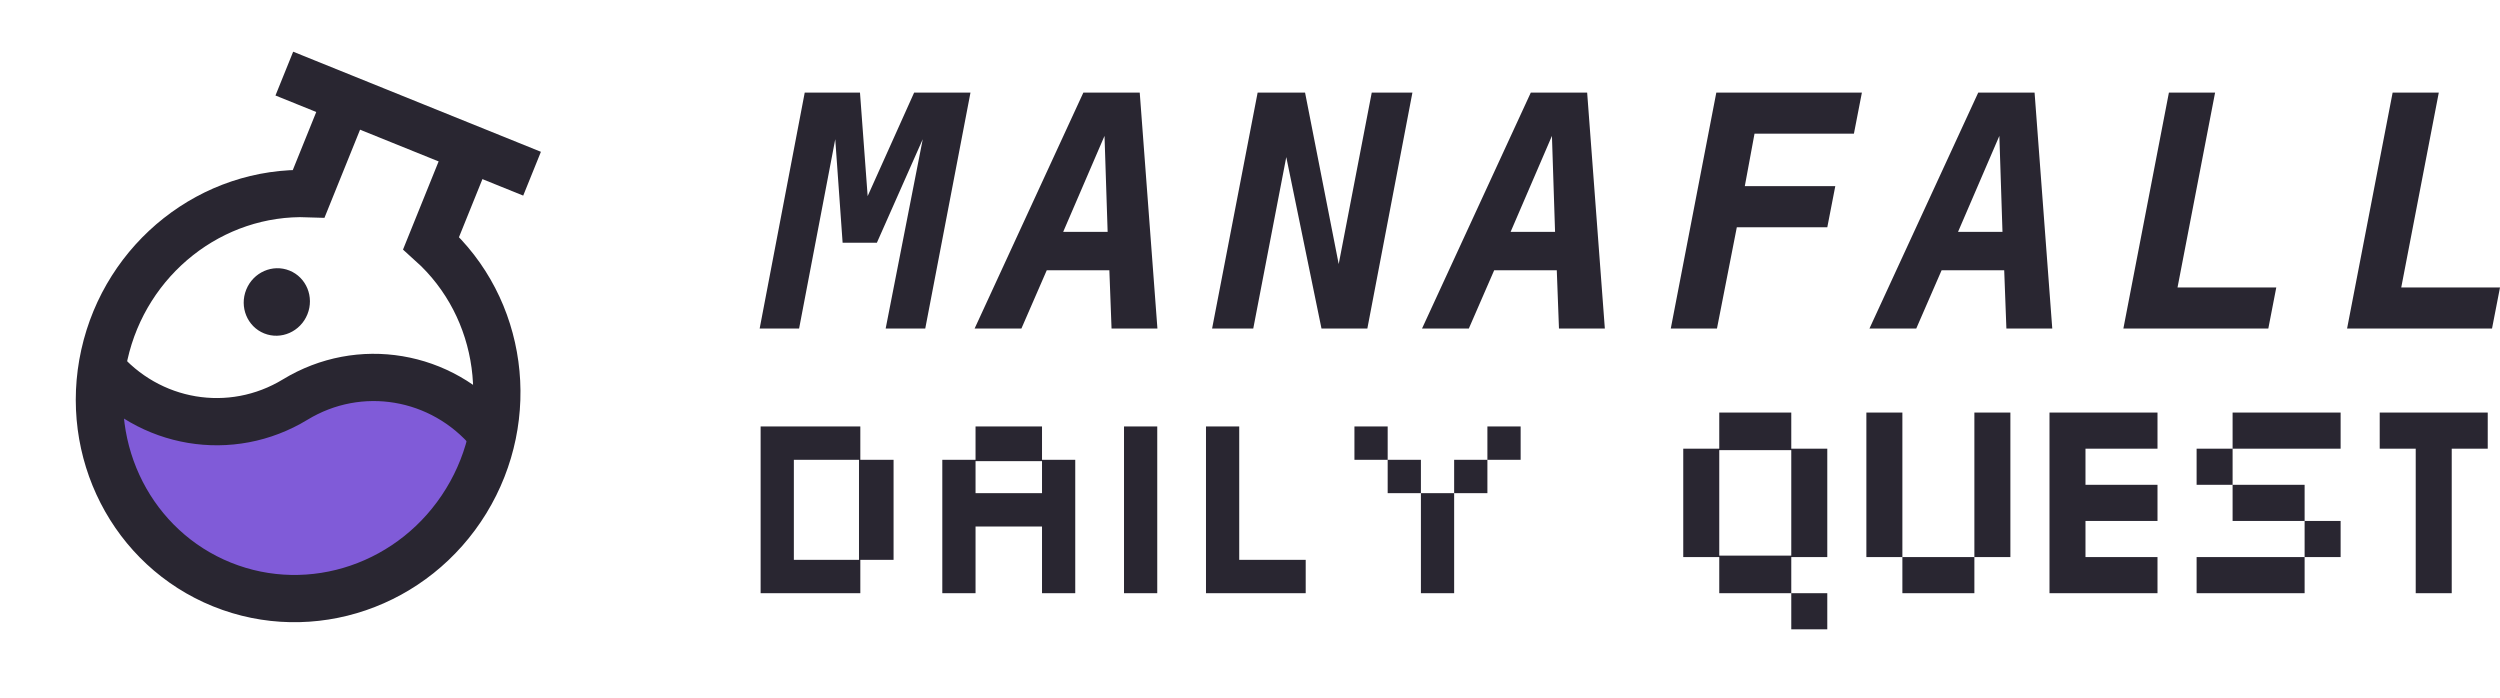
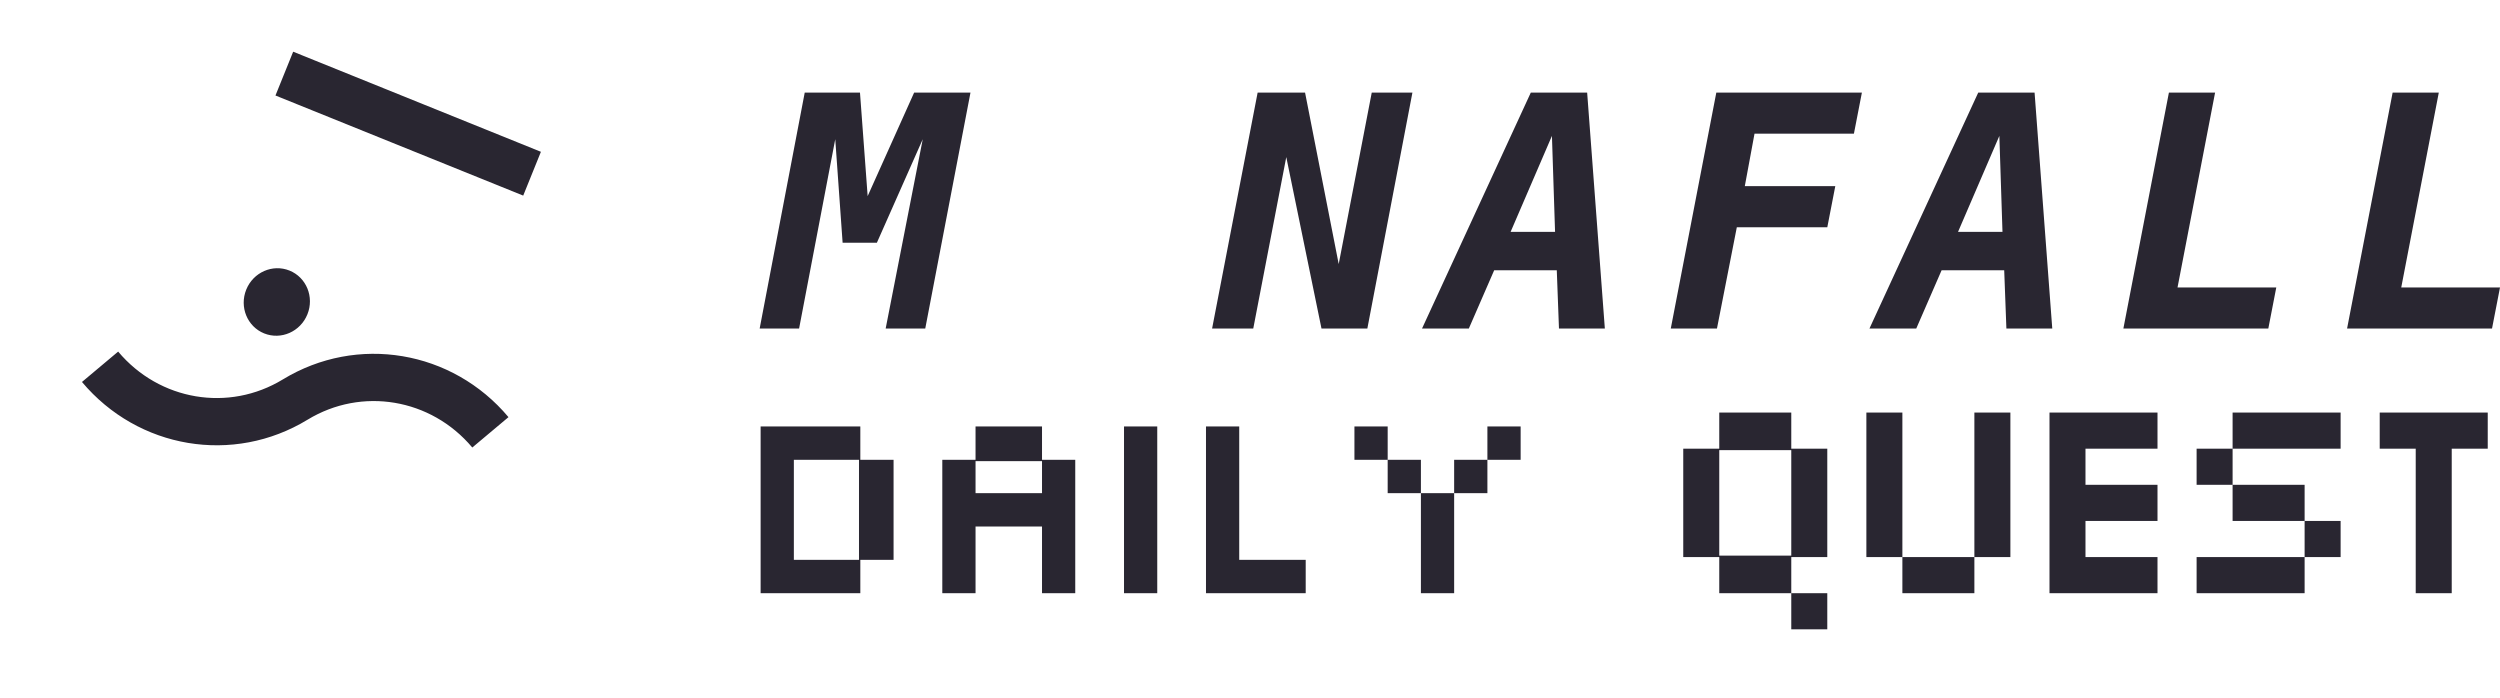
<svg xmlns="http://www.w3.org/2000/svg" width="129px" height="36px" viewBox="0 0 129 36" version="1.1">
  <title>Group 5</title>
  <g id="daily-quest" stroke="none" stroke-width="1" fill="none" fill-rule="evenodd">
    <g id="Artboard" transform="translate(-540, -22)">
      <g id="Group" transform="translate(542, 24)">
        <g id="logo" transform="translate(-0, -0)">
-           <polygon id="Path-2" stroke="#979797" stroke-width="1.219" fill="#805BD8" points="3.163 17.546 8.364 19.761 13.233 18.654 16.841 17.546 20.671 18.169 23.449 19.544 21.77 24.348 20.671 26.085 16.601 28.414 12.593 29.115 8.915 28.414 6.423 26.651 3.924 23.566 2.76 19.761" />
          <g id="Group-2" transform="translate(14.368, 16) rotate(22) translate(-14.368, -16)translate(4.152, 2.885)">
            <line x1="4.541" y1="0.583" x2="15.891" y2="0.583" id="Path" stroke="#292631" stroke-width="2.438" stroke-linecap="square" />
-             <path d="M6.811,0.583 L6.811,5.854 C2.12,7.556 -0.693,12.481 0.148,17.515 C0.989,22.55 5.241,26.23 10.216,26.23 C15.191,26.23 19.443,22.55 20.284,17.515 C21.125,12.481 18.311,7.556 13.621,5.854 L13.621,0.583" id="Path" stroke="#292631" stroke-width="2.438" />
            <ellipse id="Oval" fill="#292631" fill-rule="nonzero" cx="7.378" cy="11.654" rx="1.702" ry="1.748" />
          </g>
          <path d="M23.304,20.308 C20.79,17.313 16.546,16.6 13.233,18.617 C9.921,20.634 5.677,19.921 3.163,16.926" id="Path" stroke="#292631" stroke-width="2.438" />
        </g>
        <g id="Group-7" transform="translate(37.198, 2.777)" fill="#292631" fill-rule="nonzero">
          <g id="Manafall">
            <polygon id="Path" points="2.326 0 5.177 0 5.573 5.342 7.972 0 10.879 0 8.545 12.177 6.502 12.177 8.416 2.406 6.049 7.748 4.281 7.748 3.901 2.406 2.035 12.177 0 12.177" />
-             <path d="M16.704,0 L19.612,0 L20.525,12.177 L18.158,12.177 L18.045,9.168 L14.815,9.168 L13.506,12.177 L11.091,12.177 L16.704,0 Z M17.956,7.186 L17.795,2.235 L15.663,7.186 L17.956,7.186 Z" id="Shape" />
            <polygon id="Path" points="25.696 0 28.143 0 29.879 8.849 31.584 0 33.683 0 31.357 12.177 28.991 12.177 27.174 3.328 25.47 12.177 23.346 12.177" />
            <path d="M39.792,0 L42.699,0 L43.612,12.177 L41.245,12.177 L41.132,9.168 L37.902,9.168 L36.593,12.177 L34.178,12.177 L39.792,0 Z M41.043,7.186 L40.882,2.235 L38.75,7.186 L41.043,7.186 Z" id="Shape" />
            <polygon id="Path" points="49.364 0 56.876 0 56.464 2.121 51.335 2.121 50.834 4.828 55.503 4.828 55.091 6.949 50.422 6.949 49.397 12.177 47.014 12.177" />
            <path d="M62.879,0 L65.786,0 L66.699,12.177 L64.332,12.177 L64.219,9.168 L60.989,9.168 L59.68,12.177 L57.265,12.177 L62.879,0 Z M64.13,7.186 L63.969,2.235 L61.837,7.186 L64.13,7.186 Z" id="Shape" />
            <polygon id="Path" points="72.718 0 75.101 0 73.162 10.057 78.258 10.057 77.847 12.177 70.368 12.177" />
            <polygon id="Path" points="84.262 0 86.644 0 84.706 10.057 89.802 10.057 89.39 12.177 81.911 12.177" />
          </g>
          <g id="Daily-Quest" transform="translate(0.05, 16.511)">
            <path d="M0,9.321 L0,0.717 L5.145,0.717 L5.145,2.438 L6.86,2.438 L6.86,7.6 L5.145,7.6 L5.145,9.321 L0,9.321 Z M1.715,7.6 L5.076,7.6 L5.076,2.438 L1.715,2.438 L1.715,7.6 Z" id="Shape" />
            <path d="M9.375,9.321 L9.375,2.438 L11.09,2.438 L11.09,0.717 L14.52,0.717 L14.52,2.438 L16.235,2.438 L16.235,9.321 L14.52,9.321 L14.52,5.88 L11.09,5.88 L11.09,9.321 L9.375,9.321 Z M11.09,4.159 L14.52,4.159 L14.52,2.507 L11.09,2.507 L11.09,4.159 Z" id="Shape" />
            <polygon id="Path" points="18.751 9.321 18.751 0.717 20.466 0.717 20.466 9.321" />
            <polygon id="Path" points="22.981 9.321 22.981 0.717 24.696 0.717 24.696 7.6 28.126 7.6 28.126 9.321" />
            <path d="M34.071,9.321 L34.071,4.159 L32.356,4.159 L32.356,2.438 L30.641,2.438 L30.641,0.717 L32.356,0.717 L32.356,2.438 L34.071,2.438 L34.071,4.159 L35.786,4.159 L35.786,9.321 L34.071,9.321 Z M37.502,2.438 L37.502,0.717 L39.217,0.717 L39.217,2.438 L37.502,2.438 Z M35.786,4.159 L35.786,2.438 L37.502,2.438 L37.502,4.159 L35.786,4.159 Z" id="Shape" />
            <path d="M53.182,11.185 L53.182,9.321 L49.466,9.321 L49.466,7.457 L47.608,7.457 L47.608,1.864 L49.466,1.864 L49.466,0 L53.182,0 L53.182,1.864 L55.04,1.864 L55.04,7.457 L53.182,7.457 L53.182,9.321 L55.04,9.321 L55.04,11.185 L53.182,11.185 Z M49.466,7.382 L53.182,7.382 L53.182,1.939 L49.466,1.939 L49.466,7.382 Z" id="Shape" />
            <path d="M58.915,9.321 L58.915,7.457 L57.057,7.457 L57.057,0 L58.915,0 L58.915,7.457 L62.63,7.457 L62.63,9.321 L58.915,9.321 Z M62.63,7.457 L62.63,0 L64.488,0 L64.488,7.457 L62.63,7.457 Z" id="Shape" />
            <polygon id="Path" points="66.506 9.321 66.506 0 72.079 0 72.079 1.864 68.363 1.864 68.363 3.728 72.079 3.728 72.079 5.593 68.363 5.593 68.363 7.457 72.079 7.457 72.079 9.321" />
            <path d="M75.954,1.864 L75.954,0 L81.528,0 L81.528,1.864 L75.954,1.864 Z M79.67,7.457 L79.67,5.593 L75.954,5.593 L75.954,3.728 L74.097,3.728 L74.097,1.864 L75.954,1.864 L75.954,3.728 L79.67,3.728 L79.67,5.593 L81.528,5.593 L81.528,7.457 L79.67,7.457 Z M74.097,9.321 L74.097,7.457 L79.67,7.457 L79.67,9.321 L74.097,9.321 Z" id="Shape" />
            <polygon id="Path" points="85.403 9.321 85.403 1.864 83.545 1.864 83.545 0 89.119 0 89.119 1.864 87.261 1.864 87.261 9.321" />
          </g>
        </g>
      </g>
    </g>
  </g>
</svg>